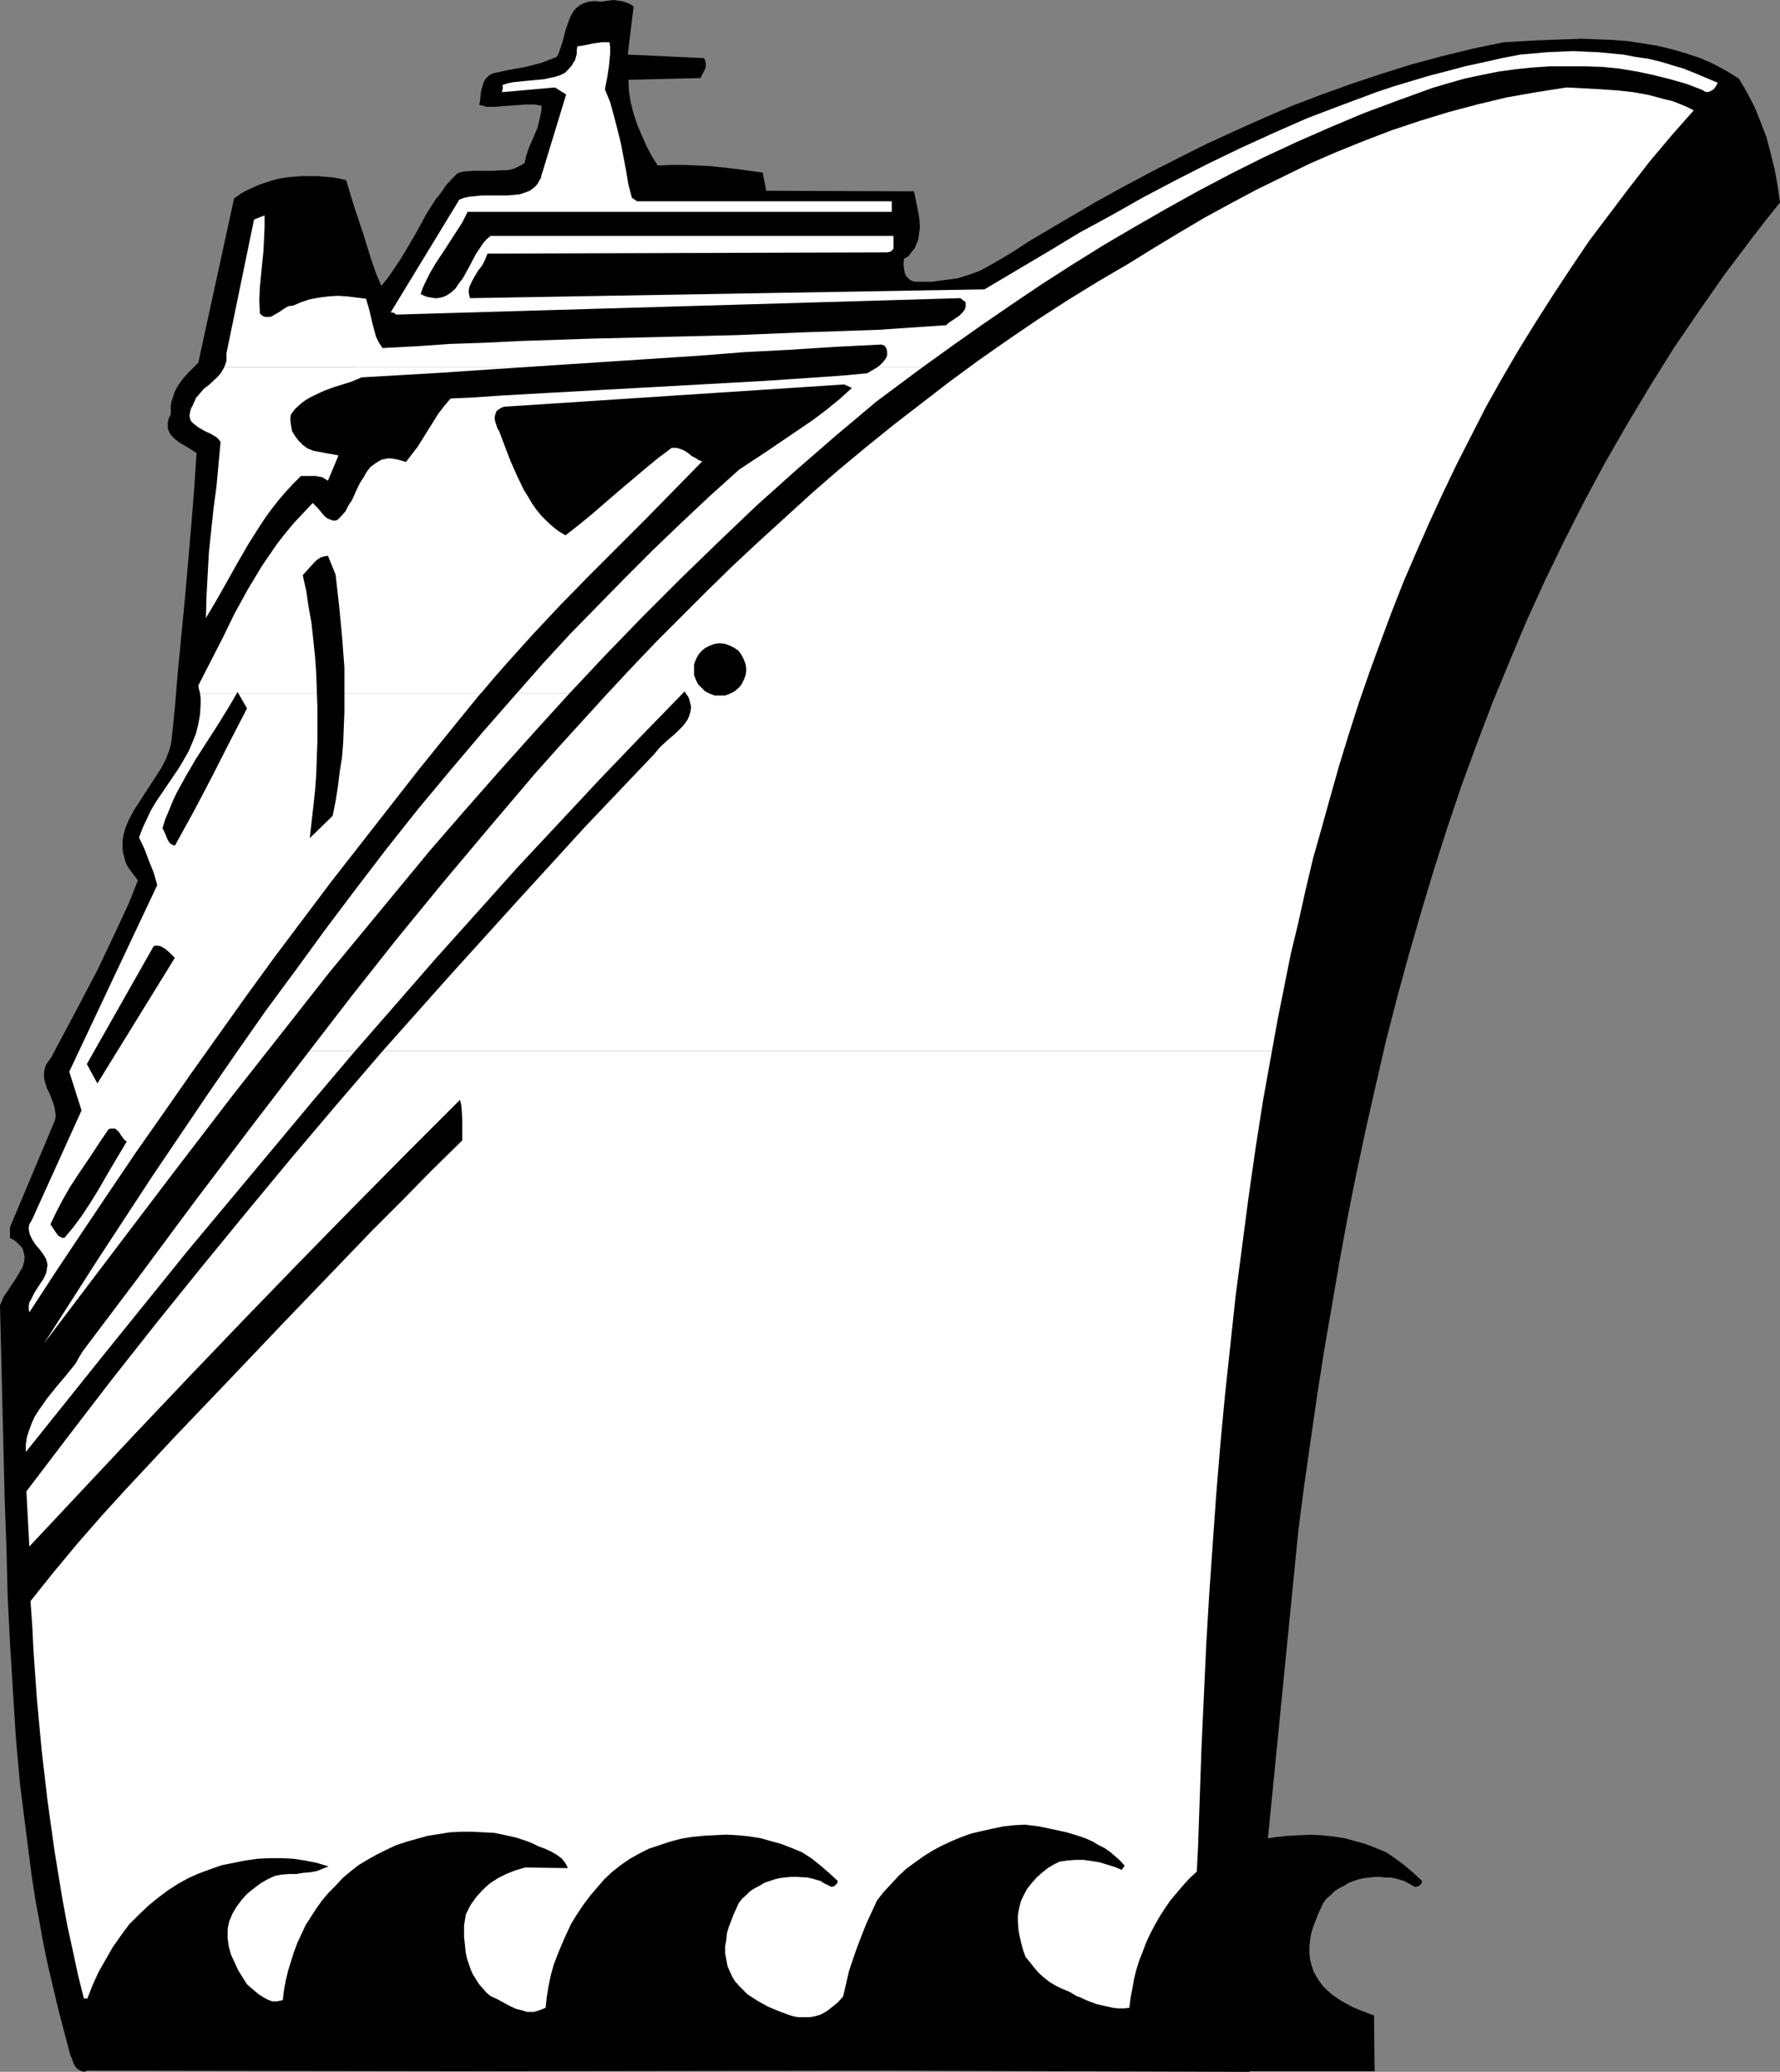
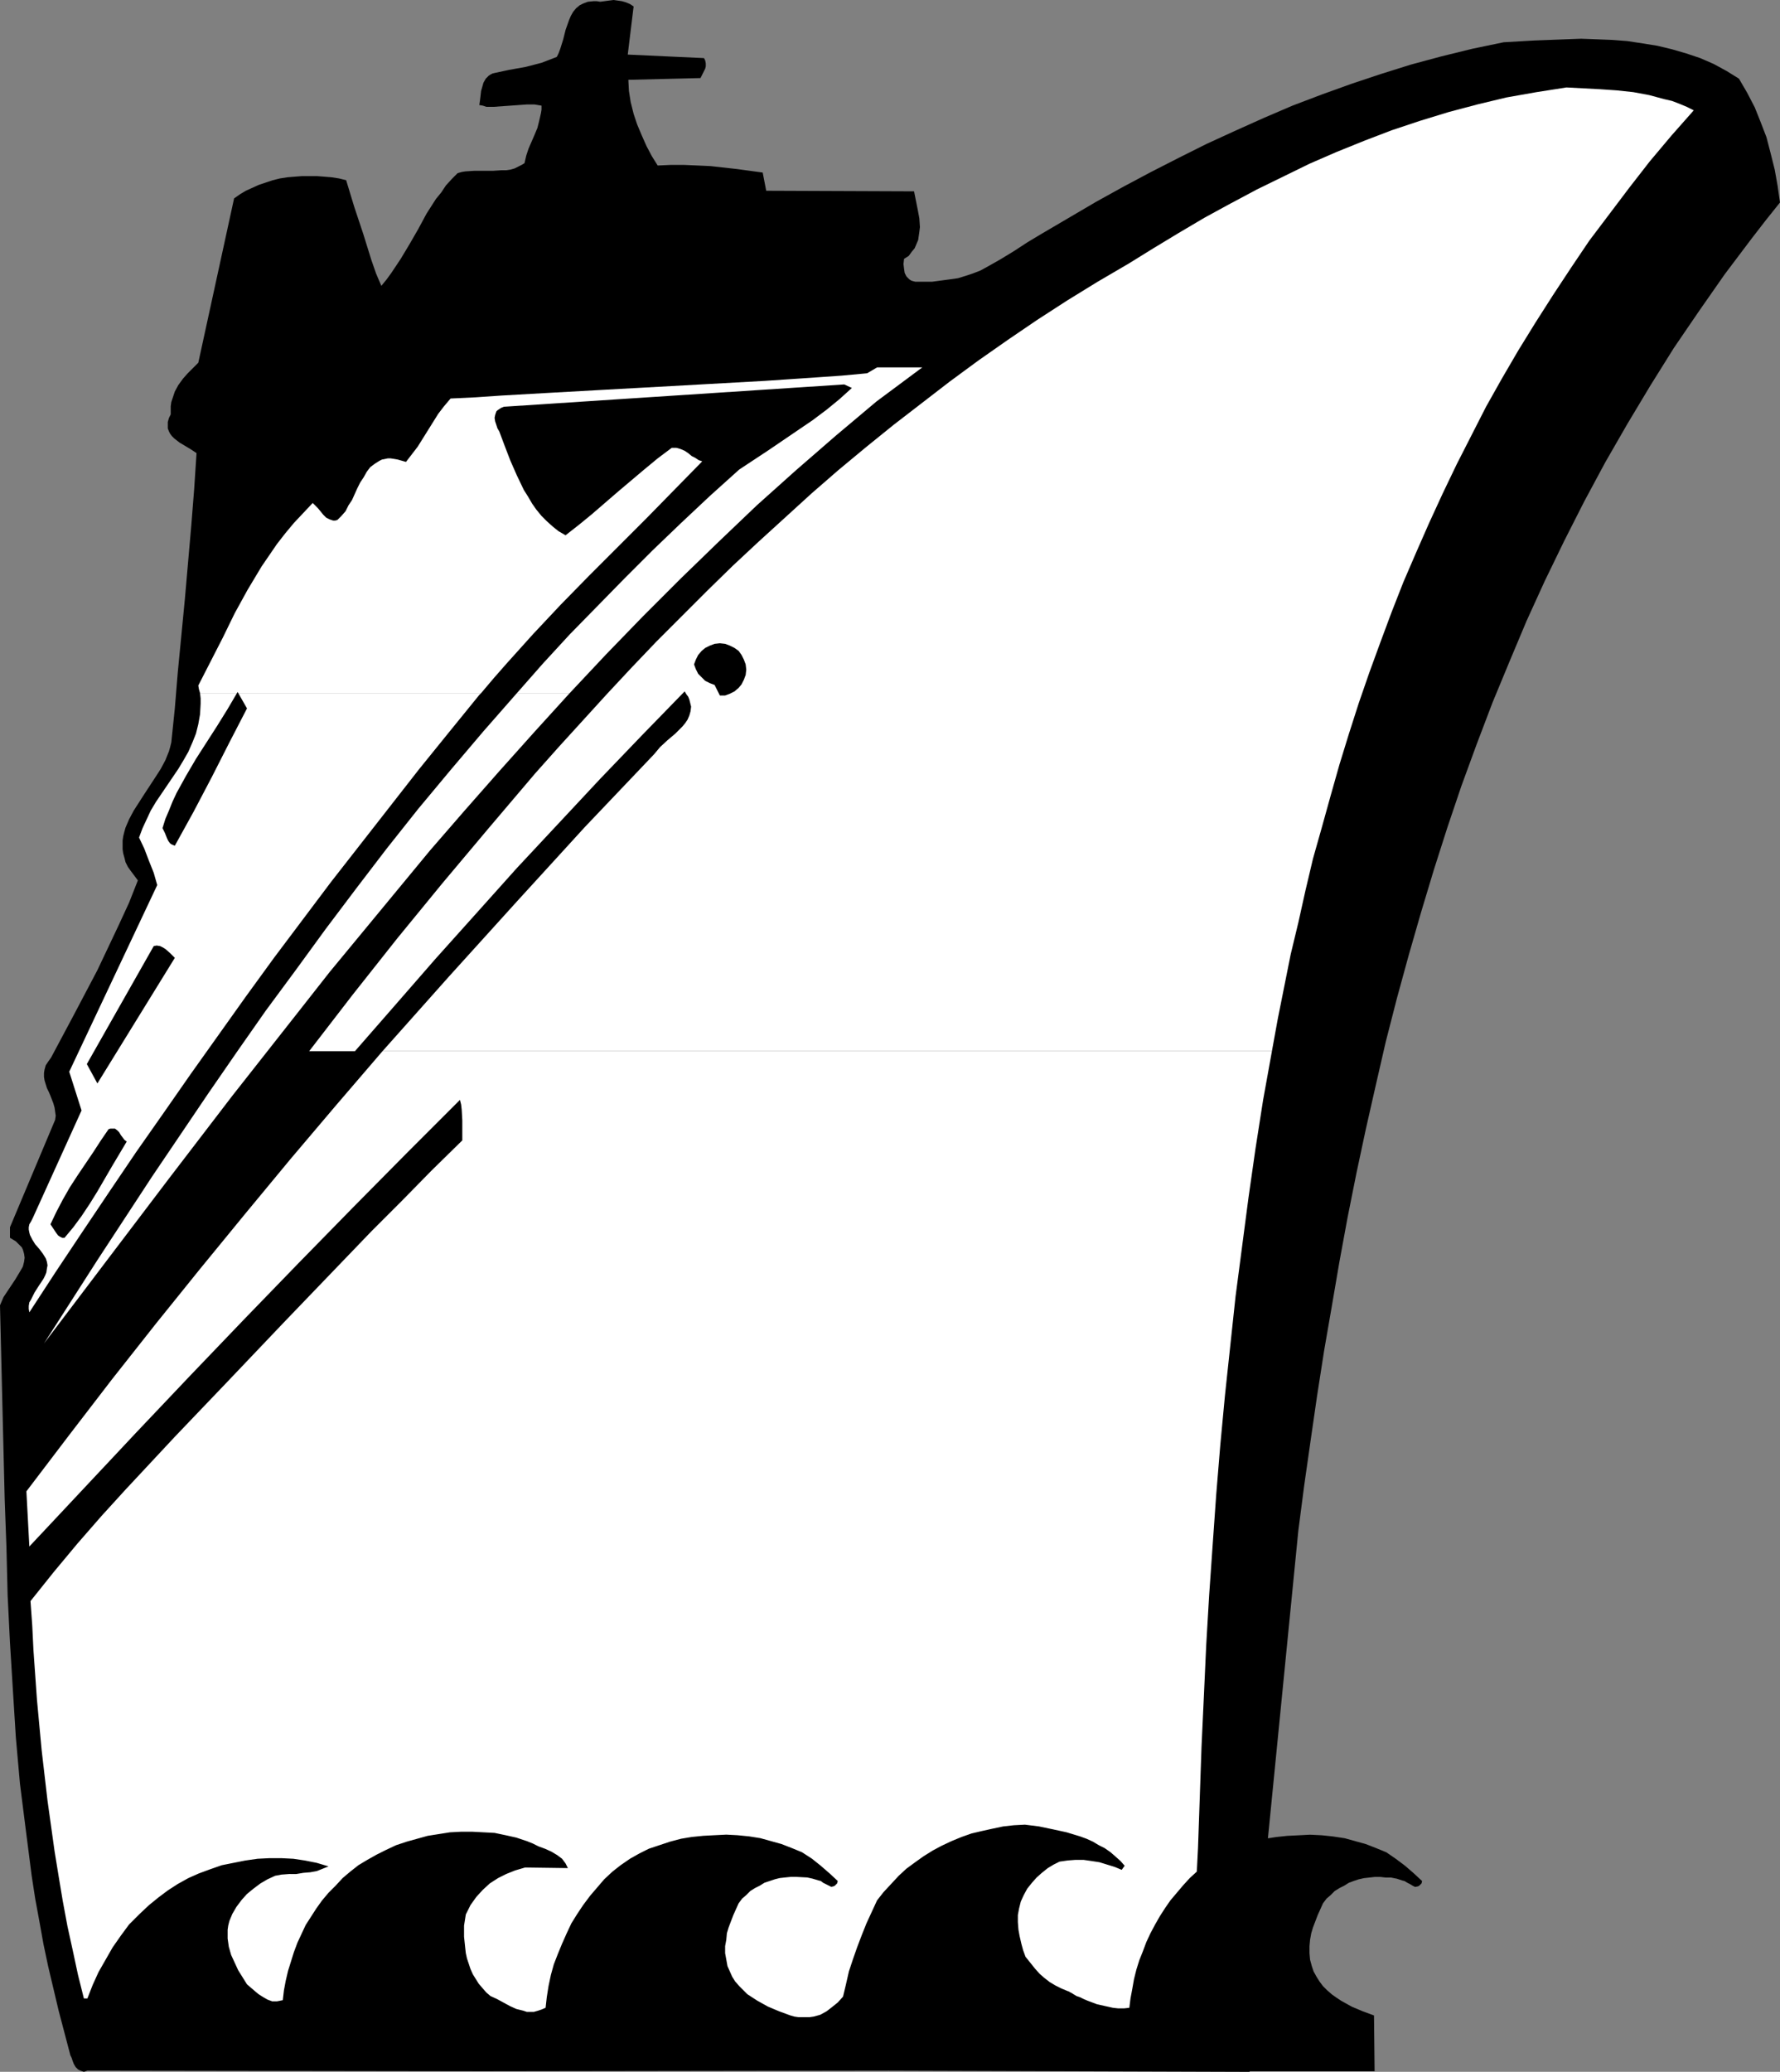
<svg xmlns="http://www.w3.org/2000/svg" xmlns:ns1="http://sodipodi.sourceforge.net/DTD/sodipodi-0.dtd" xmlns:ns2="http://www.inkscape.org/namespaces/inkscape" version="1.0" width="129.724mm" height="150.933mm" id="svg16" ns1:docname="Cruise Ship 19.wmf">
  <rect width="100%" height="100%" fill="#808080" stroke="none" />
  <ns1:namedview id="namedview16" pagecolor="#ffffff" bordercolor="#000000" borderopacity="0.25" ns2:showpageshadow="2" ns2:pageopacity="0.0" ns2:pagecheckerboard="0" ns2:deskcolor="#d1d1d1" ns2:document-units="mm" />
  <defs id="defs1">
    <pattern id="WMFhbasepattern" patternUnits="userSpaceOnUse" width="6" height="6" x="0" y="0" />
  </defs>
  <path style="fill:#000000;fill-opacity:1;fill-rule:evenodd;stroke:none" d="m 174.528,1.778 -1.616,13.251 21.008,0.97 0.323,0.646 0.162,0.808 v 0.808 l -0.162,0.646 -0.646,1.293 -0.646,1.293 -19.877,0.485 0.162,3.07 0.485,3.07 0.808,3.232 0.97,2.909 1.293,3.07 1.293,2.909 1.454,2.747 1.616,2.586 3.555,-0.162 h 3.717 l 3.717,0.162 3.555,0.162 7.272,0.808 7.11,0.97 0.97,5.01 40.723,0.162 0.485,2.424 0.485,2.424 0.485,2.586 0.162,2.424 -0.162,1.293 -0.162,1.131 -0.162,1.131 -0.485,1.131 -0.485,1.131 -0.808,0.97 -0.808,1.131 -1.293,0.808 -0.162,1.454 0.162,1.293 0.162,1.131 0.485,0.97 0.808,0.808 0.485,0.323 0.485,0.162 0.646,0.162 h 0.646 0.646 0.646 2.747 l 2.424,-0.323 2.424,-0.323 2.262,-0.323 2.101,-0.646 1.939,-0.646 2.101,-0.808 1.778,-0.97 3.717,-2.101 3.717,-2.262 3.717,-2.424 4.04,-2.424 7.434,-4.363 7.434,-4.363 7.595,-4.202 7.595,-4.04 7.595,-3.878 7.757,-3.878 7.757,-3.555 7.918,-3.555 7.918,-3.394 8.08,-3.07 8.08,-2.909 8.242,-2.747 8.242,-2.586 8.403,-2.262 8.565,-2.101 8.565,-1.778 8.403,-0.485 8.565,-0.323 4.363,-0.162 4.363,0.162 4.202,0.162 4.202,0.323 4.202,0.646 4.04,0.646 4.04,0.97 3.878,1.131 3.878,1.293 3.717,1.616 3.555,1.939 3.394,2.101 2.262,3.878 2.101,4.04 1.616,4.04 1.616,4.202 1.131,4.363 1.131,4.525 0.808,4.525 0.646,4.525 -3.878,4.848 -3.878,5.01 -7.434,9.858 -7.11,10.181 -6.949,10.181 -6.464,10.343 -6.302,10.504 -6.141,10.666 -5.818,10.827 -5.494,10.827 -5.333,10.989 -5.01,10.989 -4.686,11.151 -4.686,11.312 -4.363,11.474 -4.202,11.474 -3.878,11.474 -3.717,11.635 -3.555,11.797 -3.394,11.797 -3.232,11.797 -3.07,11.959 -2.747,11.959 -2.747,12.12 -2.586,12.12 -2.424,12.12 -2.262,12.282 -2.101,12.282 -2.101,12.12 -1.939,12.443 -1.778,12.282 -1.778,12.443 -1.616,12.443 -10.019,101.325 -3.394,46.218 v 1.454 l -99.384,-0.323 -111.827,0.162 -108.918,-0.162 -0.485,0.162 -0.485,0.162 -0.97,-0.323 -0.646,-0.323 -0.646,-0.646 -0.485,-0.808 -0.323,-0.808 -0.323,-0.97 -0.323,-0.646 -1.616,-6.141 -1.616,-6.141 -1.454,-6.141 -1.454,-6.141 -1.293,-6.141 -1.131,-6.302 L 9.696,522.783 8.726,516.48 7.11,503.875 5.494,491.109 4.363,478.342 3.555,465.414 2.747,452.324 2.101,439.235 1.778,426.145 1.293,412.893 0.646,386.229 0,359.403 l 0.485,-1.131 0.485,-1.131 1.616,-2.424 1.616,-2.424 1.454,-2.424 0.646,-1.131 0.323,-1.293 0.162,-1.131 -0.162,-1.131 -0.323,-1.131 -0.323,-0.646 -0.485,-0.485 -0.485,-0.485 -0.646,-0.646 -0.808,-0.485 -0.808,-0.485 v -2.909 l 12.443,-29.573 0.162,-1.131 -0.162,-1.131 -0.162,-1.131 -0.323,-1.131 -0.808,-2.101 -0.485,-1.131 -0.485,-0.97 -0.646,-2.101 -0.162,-0.97 v -1.131 l 0.162,-0.97 0.323,-1.131 0.646,-0.97 0.808,-1.131 6.464,-12.12 6.302,-11.959 2.909,-6.141 2.909,-6.141 2.909,-6.302 2.424,-6.141 -0.97,-1.293 -0.97,-1.293 -0.808,-1.131 -0.646,-1.293 -0.323,-1.293 -0.323,-1.131 -0.162,-1.131 v -1.293 -1.131 l 0.162,-1.131 0.323,-1.293 0.323,-1.131 0.97,-2.262 1.293,-2.424 1.454,-2.262 1.454,-2.262 3.07,-4.686 1.454,-2.262 1.293,-2.424 0.97,-2.424 0.323,-1.131 0.323,-1.293 0.97,-9.373 0.808,-9.858 0.97,-10.019 0.97,-10.019 1.778,-20.362 0.808,-10.181 0.646,-9.858 -1.454,-0.97 -3.232,-1.939 -1.454,-1.131 -0.646,-0.646 -0.485,-0.646 -0.323,-0.646 -0.323,-0.808 v -0.808 -0.97 l 0.323,-1.131 0.485,-0.97 v -1.293 -0.97 l 0.162,-1.131 0.323,-0.97 0.646,-1.939 0.97,-1.778 1.293,-1.778 1.293,-1.454 2.909,-2.909 9.858,-45.249 1.616,-1.131 1.616,-0.97 1.778,-0.808 1.778,-0.808 1.939,-0.646 1.939,-0.646 1.939,-0.485 2.101,-0.323 1.939,-0.162 2.101,-0.162 h 2.101 1.939 l 2.101,0.162 1.939,0.162 2.101,0.323 1.939,0.485 2.262,7.434 2.424,7.272 2.262,7.272 1.293,3.717 1.454,3.394 1.454,-1.778 1.293,-1.778 2.586,-3.878 2.424,-4.04 2.424,-4.202 2.262,-4.202 2.586,-4.04 1.454,-1.778 1.293,-1.939 1.616,-1.778 1.616,-1.616 1.131,-0.323 0.97,-0.162 2.424,-0.162 h 5.171 l 2.424,-0.162 h 1.293 l 1.131,-0.162 1.131,-0.323 0.97,-0.485 0.97,-0.485 0.808,-0.485 0.485,-2.101 0.646,-1.939 1.616,-3.717 0.808,-1.939 0.485,-1.939 0.485,-2.101 0.162,-0.97 V 29.088 l -0.97,-0.162 -0.97,-0.162 h -2.101 l -2.262,0.162 -2.262,0.162 -2.262,0.162 -2.262,0.162 h -2.101 l -0.97,-0.323 -0.97,-0.162 0.162,-1.131 0.162,-1.293 0.162,-1.454 0.323,-1.131 0.323,-1.131 0.646,-1.131 0.808,-0.808 0.485,-0.323 0.646,-0.323 4.525,-0.97 4.525,-0.808 4.363,-1.131 2.101,-0.808 2.101,-0.808 0.485,-0.97 0.485,-1.293 0.808,-2.586 0.646,-2.586 0.97,-2.747 0.485,-1.131 0.646,-1.131 0.808,-0.97 0.97,-0.808 0.97,-0.485 1.293,-0.485 1.616,-0.162 h 0.808 l 0.97,0.162 2.424,-0.323 L 169.033,0 l 1.131,0.162 1.131,0.162 1.131,0.323 1.131,0.485 z" id="path1" />
  <path style="fill:#ffffff;fill-opacity:1;fill-rule:evenodd;stroke:none" d="m 132.512,190.852 -0.162,0.162 -0.323,0.323 -8.403,10.343 -8.242,10.181 -8.08,10.343 -8.08,10.343 -8.08,10.343 -15.675,20.847 -7.757,10.666 -7.595,10.666 -7.595,10.666 -7.434,10.666 -7.595,10.827 -7.434,10.989 -7.272,10.827 -7.434,11.151 -7.272,11.151 -0.162,-0.97 v -0.808 l 0.162,-0.97 0.485,-0.808 0.97,-1.939 1.131,-1.778 1.293,-1.939 0.485,-0.97 0.323,-0.808 0.162,-1.131 0.162,-0.808 -0.162,-0.97 -0.323,-0.97 -0.808,-1.293 -0.97,-1.293 -1.131,-1.293 -0.808,-1.293 -0.646,-1.293 -0.162,-0.646 -0.162,-0.808 v -0.646 l 0.162,-0.808 0.485,-0.808 0.485,-0.97 13.413,-29.573 -3.394,-10.666 24.24,-51.389 -0.97,-3.394 -1.293,-3.232 -1.293,-3.394 -1.454,-3.07 0.97,-2.586 1.131,-2.424 1.131,-2.424 1.454,-2.424 3.07,-4.525 3.07,-4.525 1.454,-2.424 1.293,-2.262 1.131,-2.586 0.97,-2.424 0.646,-2.586 0.485,-2.747 0.162,-2.909 v -1.454 l -0.162,-1.454 z" id="path2" />
  <path style="fill:#ffffff;fill-opacity:1;fill-rule:evenodd;stroke:none" d="m 156.913,190.852 -9.696,10.666 -9.696,10.827 -9.534,10.827 -9.534,10.989 -9.211,11.151 -9.211,11.151 -9.211,11.151 -8.888,11.312 -17.938,22.786 -17.453,22.786 -17.291,22.786 -17.13,22.624 14.706,-22.948 15.029,-22.948 7.757,-11.474 7.757,-11.474 7.918,-11.474 7.918,-11.312 8.242,-11.151 8.242,-11.312 8.403,-11.151 8.403,-10.989 8.726,-10.989 8.888,-10.666 9.05,-10.666 9.211,-10.504 z" id="path3" />
-   <path style="fill:#ffffff;fill-opacity:1;fill-rule:evenodd;stroke:none" d="m 61.731,101.163 0.323,-0.808 0.323,-0.97 V 98.416 97.284 l 7.595,-36.845 2.909,-1.131 v 3.232 l -0.162,3.394 -0.162,3.232 -0.323,3.232 -0.323,3.232 -0.323,3.394 -0.162,3.555 0.162,3.717 0.485,0.485 0.485,0.323 0.646,0.162 h 0.485 0.646 l 0.485,-0.162 1.131,-0.646 1.131,-0.646 1.131,-0.808 1.131,-0.646 0.646,-0.162 h 0.646 l 2.262,-0.97 2.424,-0.808 2.586,-0.485 2.586,-0.323 2.586,-0.162 2.586,0.162 2.586,0.323 2.586,0.323 0.97,3.394 0.808,3.555 0.485,1.778 0.485,1.778 0.808,1.616 0.97,1.454 9.211,-0.485 9.373,-0.646 9.534,-0.323 9.696,-0.485 9.858,-0.323 9.858,-0.323 19.877,-0.485 19.877,-0.485 19.715,-0.808 9.858,-0.323 9.534,-0.323 9.534,-0.646 9.373,-0.646 0.646,-0.646 0.97,-0.646 0.97,-0.646 0.97,-0.646 0.808,-0.808 0.646,-0.808 0.162,-0.323 0.162,-0.646 v -0.485 -0.646 l -1.454,-1.131 -155.459,4.525 -0.323,-0.323 -0.323,-0.162 -0.808,-0.162 18.907,-31.028 1.293,-0.485 1.616,-0.323 1.616,-0.162 1.616,-0.162 h 3.555 3.555 l 1.778,-0.162 1.616,-0.162 1.454,-0.485 1.293,-0.485 1.293,-0.97 0.485,-0.485 0.485,-0.646 0.323,-0.646 0.485,-0.808 0.162,-0.808 0.323,-0.97 6.464,-21.17 -3.07,-1.939 -14.544,1.293 v -0.485 l 0.162,-0.485 V 23.756 l -0.162,-0.323 1.454,-0.485 1.616,-0.323 3.232,-0.323 3.394,-0.323 1.778,-0.162 1.454,-0.323 1.616,-0.323 1.454,-0.485 1.293,-0.646 0.97,-0.97 0.97,-1.131 0.323,-0.646 0.485,-0.646 0.485,-1.778 v -0.97 l 0.162,-1.131 2.101,-0.323 2.262,-0.485 2.262,-0.323 h 1.131 1.131 l 0.162,1.454 v 1.616 l -0.323,3.394 -0.485,3.232 -0.646,3.232 1.454,3.555 0.97,3.555 0.97,3.717 0.97,3.878 1.454,7.595 0.646,3.878 0.97,3.717 1.454,0.97 h 70.134 v 2.909 H 128.795 l -1.454,2.909 -1.778,2.747 -3.555,5.494 -1.939,2.909 -1.616,2.747 -1.454,2.909 -0.646,1.454 -0.485,1.454 0.97,0.485 0.97,0.323 0.97,0.162 0.97,0.162 h 0.808 l 0.808,-0.162 0.646,-0.162 0.808,-0.323 1.293,-0.808 1.293,-1.131 0.97,-1.454 1.131,-1.454 1.778,-3.232 1.778,-3.394 0.97,-1.454 0.97,-1.454 0.97,-1.131 1.131,-0.97 h 55.914 14.059 27.472 13.574 v 2.101 0.808 0.485 l -0.162,0.323 -0.323,0.323 -0.485,0.323 -0.808,0.162 -108.11,0.323 h -1.939 l -0.323,0.808 -0.323,0.808 -0.808,1.616 -1.131,1.454 -0.97,1.616 -0.808,1.454 -0.646,1.454 -0.162,0.808 v 0.808 l 0.162,0.808 0.162,0.646 141.723,-2.424 17.453,-10.343 8.565,-5.171 8.888,-4.848 8.888,-5.01 8.888,-4.686 8.888,-4.525 9.05,-4.363 9.211,-4.202 9.211,-4.04 9.373,-3.555 9.534,-3.555 4.848,-1.616 4.848,-1.454 4.848,-1.454 5.01,-1.293 4.848,-1.293 5.171,-1.131 5.01,-1.131 5.01,-0.97 3.717,-0.323 3.555,-0.323 3.717,-0.162 3.555,-0.162 3.555,0.162 3.555,0.162 3.394,0.323 3.394,0.323 3.394,0.646 3.394,0.485 3.394,0.808 3.232,0.97 3.232,0.97 3.232,1.293 3.07,1.293 3.07,1.293 -0.646,1.131 -0.485,0.646 -0.485,0.323 -0.646,0.323 -0.646,0.162 -0.646,-0.162 -0.808,-0.485 -4.202,-1.616 -4.525,-1.293 -4.525,-1.131 -4.525,-0.97 -4.848,-0.808 -4.686,-0.485 -4.848,-0.162 h -4.848 -4.848 l -4.848,0.323 -4.686,0.485 -4.686,0.646 -4.848,0.97 -4.525,0.97 -4.525,1.293 -4.363,1.293 -9.373,3.394 -9.534,3.555 -9.211,3.878 -9.211,4.04 -9.05,4.202 -9.05,4.525 -8.888,4.686 -8.726,4.848 -8.726,5.01 -8.565,5.01 -8.565,5.333 -8.565,5.494 -8.403,5.656 -8.242,5.656 -8.242,5.818 -8.08,5.818 h -12.443 l 0.808,-0.646 0.808,-0.808 0.646,-0.808 0.485,-0.97 v -1.131 l -0.162,-0.808 -0.323,-0.485 -0.162,-0.323 -0.485,-0.162 -0.485,-0.162 -12.766,0.646 -12.605,0.808 -12.443,0.646 -12.282,0.97 -24.563,1.616 -24.725,1.616 z" id="path4" />
-   <path style="fill:#ffffff;fill-opacity:1;fill-rule:evenodd;stroke:none" d="m 143.339,101.163 -21.654,1.454 -10.989,0.646 -11.15,0.646 -2.586,1.131 -2.586,0.808 -2.586,0.808 -2.586,0.97 -2.424,1.131 -1.293,0.646 -1.131,0.646 -1.131,0.808 -1.131,0.97 -0.97,0.97 -0.97,1.293 -0.162,0.808 v 0.808 l 0.162,1.454 0.323,1.616 0.808,1.293 0.97,1.293 1.131,1.131 1.293,0.97 1.616,0.646 3.394,0.646 3.555,0.646 -2.909,6.949 -0.808,-0.485 -0.808,-0.485 -0.97,-0.162 -0.808,-0.162 h -2.909 -1.131 l -2.262,2.262 -1.939,2.101 -1.939,2.262 -1.778,2.262 -1.778,2.424 -1.616,2.424 -3.07,4.848 -2.909,5.01 -2.909,5.171 -2.909,5.171 -3.07,5.171 0.162,-5.979 0.323,-5.979 0.323,-5.979 0.646,-6.141 0.646,-6.141 0.808,-5.979 1.131,-12.282 -0.485,-0.646 -0.646,-0.646 -0.808,-0.485 -0.808,-0.485 -1.778,-0.808 -1.616,-0.97 -0.646,-0.485 -0.646,-0.485 -0.646,-0.646 -0.323,-0.646 -0.162,-0.97 0.162,-0.97 0.323,-1.131 0.323,-0.485 0.323,-0.808 0.323,-0.646 0.323,-0.808 1.131,-1.293 1.131,-1.293 1.293,-0.97 2.424,-2.262 0.97,-1.131 0.808,-1.454 z" id="path5" />
  <path style="fill:#ffffff;fill-opacity:1;fill-rule:evenodd;stroke:none" d="m 254.035,101.163 -6.302,4.686 -6.302,4.686 -11.15,9.373 -10.989,9.535 -10.827,9.696 -10.504,10.019 -10.504,10.181 -10.342,10.343 -10.181,10.504 -10.019,10.666 h -14.544 l 7.11,-8.08 7.434,-8.08 7.595,-7.757 7.595,-7.757 7.595,-7.595 7.918,-7.595 7.918,-7.434 8.08,-7.272 8.08,-5.333 8.08,-5.494 4.04,-2.747 3.878,-2.909 3.555,-2.909 3.394,-3.07 -2.101,-0.97 -93.728,6.141 -0.808,0.323 -0.485,0.323 -0.485,0.323 -0.323,0.323 -0.323,0.97 -0.162,0.808 0.162,0.97 0.323,0.97 0.323,0.97 0.485,0.808 1.454,3.878 1.616,4.202 1.778,4.04 1.939,4.04 1.131,1.778 1.131,1.939 1.131,1.616 1.454,1.778 1.454,1.454 1.616,1.454 1.616,1.293 1.939,1.131 3.717,-2.909 3.555,-2.909 7.11,-6.141 7.272,-6.141 3.717,-3.07 3.878,-2.909 h 0.646 0.646 l 1.131,0.323 1.131,0.485 0.97,0.646 0.97,0.808 0.97,0.485 0.97,0.646 0.97,0.323 -7.757,7.918 -7.757,7.919 -15.675,15.675 -7.757,7.918 -7.595,8.08 -7.272,8.08 -3.555,4.04 -3.555,4.202 H 55.106 l -0.323,-1.131 -0.162,-0.97 6.787,-13.251 3.232,-6.626 3.555,-6.464 1.939,-3.232 1.939,-3.232 2.101,-3.07 2.101,-3.07 2.262,-2.909 2.424,-2.909 2.586,-2.747 2.586,-2.747 0.646,0.646 0.808,0.808 1.454,1.778 0.808,0.808 0.97,0.485 0.97,0.323 h 0.485 l 0.646,-0.162 1.131,-1.131 1.131,-1.293 0.808,-1.616 0.97,-1.454 1.454,-3.232 0.808,-1.616 0.97,-1.454 0.808,-1.454 0.97,-1.293 1.293,-0.97 1.293,-0.808 0.646,-0.323 0.808,-0.162 0.808,-0.162 h 0.808 l 0.97,0.162 0.97,0.162 1.131,0.323 1.131,0.323 1.616,-2.101 1.616,-2.101 5.656,-9.05 1.616,-2.101 1.778,-2.101 6.787,-0.323 7.11,-0.485 14.221,-0.808 14.544,-0.808 14.706,-0.808 14.544,-0.808 14.544,-0.808 14.382,-0.97 6.949,-0.485 6.949,-0.646 2.747,-1.616 z" id="path6" />
-   <path style="fill:#ffffff;fill-opacity:1;fill-rule:evenodd;stroke:none" d="M 97.768,289.429 86.133,303.166 74.659,316.902 63.186,330.638 51.712,344.374 29.25,372.17 7.11,399.804 v -2.101 l 0.323,-2.101 0.646,-1.939 0.646,-1.778 0.808,-1.778 1.131,-1.778 1.131,-1.616 1.131,-1.616 2.586,-3.232 2.747,-3.232 2.586,-3.232 0.97,-1.778 1.131,-1.778 15.352,-20.362 15.352,-20.685 15.675,-20.685 15.837,-20.685 z" id="path7" />
  <path style="fill:#ffffff;fill-opacity:1;fill-rule:evenodd;stroke:none" d="m 85.163,289.429 11.958,-15.514 12.282,-15.514 12.443,-15.191 12.766,-15.191 12.766,-15.029 6.626,-7.434 6.626,-7.272 6.626,-7.272 6.787,-7.272 6.787,-7.11 6.949,-6.949 6.949,-6.949 7.11,-6.949 7.11,-6.626 7.272,-6.626 7.272,-6.626 7.434,-6.464 7.595,-6.302 7.595,-6.141 7.757,-5.979 7.757,-5.979 7.918,-5.818 8.08,-5.656 8.08,-5.494 8.242,-5.333 8.403,-5.171 8.565,-5.01 6.787,-4.202 6.949,-4.202 7.11,-4.202 7.11,-3.878 7.272,-3.878 7.272,-3.555 7.272,-3.555 7.434,-3.232 7.595,-3.07 7.595,-2.909 7.757,-2.586 7.918,-2.424 7.918,-2.101 8.08,-1.939 8.242,-1.454 8.242,-1.293 9.211,0.485 4.686,0.323 4.525,0.485 4.363,0.808 4.202,1.131 2.101,0.485 2.101,0.808 1.939,0.808 1.939,0.97 -6.141,6.949 -5.979,7.11 -5.656,7.272 -5.494,7.272 -5.494,7.272 -5.01,7.434 -5.01,7.595 -4.848,7.595 -4.686,7.595 -4.525,7.757 -4.363,7.757 -4.04,7.919 -4.04,7.918 -3.878,8.08 -3.717,8.08 -3.555,8.08 -3.555,8.242 -3.232,8.242 -3.07,8.242 -3.07,8.403 -2.909,8.403 -2.747,8.565 -2.586,8.403 -2.424,8.565 -2.424,8.727 -2.424,8.565 -2.101,8.888 -1.939,8.727 -2.101,8.727 -1.778,8.888 -1.778,8.888 -1.616,8.888 H 105.363 l 18.422,-20.685 18.584,-20.523 18.746,-20.523 19.069,-20.039 0.808,-0.97 0.808,-0.97 2.101,-1.939 2.101,-1.778 1.939,-1.939 0.808,-0.97 0.646,-0.97 0.485,-1.131 0.323,-1.131 0.162,-1.293 -0.323,-1.293 -0.162,-0.646 -0.323,-0.808 -0.485,-0.646 -0.485,-0.808 -11.635,11.959 -11.635,12.12 -11.474,12.282 -11.474,12.282 -11.15,12.443 -11.312,12.605 -10.989,12.605 -11.15,12.767 z" id="path8" />
-   <path style="fill:#000000;fill-opacity:1;fill-rule:evenodd;stroke:none" d="m 92.435,158.208 0.97,8.565 0.808,8.403 0.646,8.565 v 4.202 4.04 4.202 l -0.162,4.04 -0.162,4.202 -0.323,4.04 -0.646,4.04 -0.485,4.04 -0.646,4.04 -0.808,4.04 -6.302,6.141 0.485,-4.363 0.485,-4.202 0.485,-4.525 0.323,-4.363 0.162,-4.686 0.162,-4.525 v -4.686 -4.686 l -0.162,-4.686 -0.162,-4.686 -0.323,-4.525 -0.485,-4.686 -0.485,-4.525 -0.808,-4.525 -0.646,-4.363 -0.97,-4.363 1.454,-1.616 1.616,-1.778 0.808,-0.808 0.97,-0.646 0.97,-0.323 1.131,-0.162 z" id="path9" />
  <path style="fill:#000000;fill-opacity:1;fill-rule:evenodd;stroke:none" d="m 68.034,195.054 -4.848,9.373 -4.848,9.535 -5.01,9.535 -2.586,4.686 -2.586,4.686 -0.808,-0.323 -0.485,-0.323 -0.485,-0.646 -0.323,-0.646 -0.323,-0.808 -0.323,-0.808 -0.323,-0.646 -0.323,-0.646 0.808,-2.586 0.97,-2.262 0.97,-2.424 1.131,-2.424 2.586,-4.686 2.747,-4.686 5.818,-9.05 2.909,-4.686 2.747,-4.686 z" id="path10" />
  <path style="fill:#000000;fill-opacity:1;fill-rule:evenodd;stroke:none" d="m 48.157,263.735 -21.331,34.583 -2.909,-5.333 18.422,-32.482 0.808,-0.162 0.97,0.162 0.646,0.323 0.808,0.485 1.293,1.131 z" id="path11" />
  <path style="fill:#000000;fill-opacity:1;fill-rule:evenodd;stroke:none" d="m 34.906,314.316 -4.04,6.787 -4.04,6.949 -2.101,3.394 -2.262,3.394 -2.262,3.07 -2.424,2.909 h -0.646 l -0.646,-0.323 -0.485,-0.323 -0.485,-0.646 -1.616,-2.424 1.616,-3.394 1.778,-3.394 1.939,-3.394 2.101,-3.232 4.363,-6.464 2.101,-3.232 2.101,-3.07 0.485,-0.162 h 0.485 0.485 0.323 l 0.646,0.485 0.485,0.485 0.485,0.808 0.485,0.646 0.485,0.646 z" id="path12" />
-   <path style="fill:#000000;fill-opacity:1;fill-rule:evenodd;stroke:none" d="m 198.283,191.499 h 1.454 l 1.293,-0.485 1.293,-0.646 1.131,-0.97 0.808,-0.97 0.646,-1.293 0.485,-1.293 0.162,-1.454 -0.162,-1.454 -0.485,-1.293 -0.646,-1.293 -0.808,-1.131 -1.131,-0.808 -1.293,-0.646 -1.293,-0.485 -1.454,-0.162 -1.454,0.162 -1.293,0.485 -1.293,0.646 -0.97,0.808 -0.97,1.131 -0.646,1.293 -0.485,1.293 v 1.454 1.454 l 0.485,1.293 0.646,1.293 0.97,0.97 0.97,0.97 1.293,0.646 1.293,0.485 z" id="path13" />
+   <path style="fill:#000000;fill-opacity:1;fill-rule:evenodd;stroke:none" d="m 198.283,191.499 h 1.454 l 1.293,-0.485 1.293,-0.646 1.131,-0.97 0.808,-0.97 0.646,-1.293 0.485,-1.293 0.162,-1.454 -0.162,-1.454 -0.485,-1.293 -0.646,-1.293 -0.808,-1.131 -1.131,-0.808 -1.293,-0.646 -1.293,-0.485 -1.454,-0.162 -1.454,0.162 -1.293,0.485 -1.293,0.646 -0.97,0.808 -0.97,1.131 -0.646,1.293 -0.485,1.293 l 0.485,1.293 0.646,1.293 0.97,0.97 0.97,0.97 1.293,0.646 1.293,0.485 z" id="path13" />
  <path style="fill:#000000;fill-opacity:1;fill-rule:evenodd;stroke:none" d="m 136.713,307.69 1.454,-0.162 1.293,-0.485 1.293,-0.646 0.97,-0.808 0.97,-1.131 0.646,-1.131 0.485,-1.454 v -1.454 -1.454 l -0.485,-1.293 -0.646,-1.293 -0.97,-0.97 -0.97,-0.97 -1.293,-0.646 -1.293,-0.323 -1.454,-0.162 -1.454,0.162 -1.293,0.323 -1.293,0.646 -0.97,0.97 -0.97,0.97 -0.646,1.293 -0.485,1.293 -0.162,1.454 0.162,1.454 0.485,1.454 0.646,1.131 0.97,1.131 0.97,0.808 1.293,0.646 1.293,0.485 z" id="path14" />
  <path style="fill:#ffffff;fill-opacity:1;fill-rule:evenodd;stroke:none" d="m 329.987,508.885 0.97,-27.957 0.646,-13.898 0.646,-14.059 0.808,-13.736 0.97,-13.898 0.97,-13.736 1.131,-13.736 1.293,-13.736 1.454,-13.575 1.454,-13.575 1.778,-13.575 1.778,-13.575 1.939,-13.575 2.101,-13.413 2.424,-13.413 H 105.363 l -12.766,14.867 -12.605,14.867 -12.443,15.029 -12.443,15.191 -12.12,15.029 -12.12,15.352 -11.797,15.352 -11.797,15.514 v 0 l 0.808,15.191 14.706,-15.675 14.706,-15.675 14.867,-15.675 14.867,-15.514 15.029,-15.514 14.867,-15.191 14.867,-15.029 7.434,-7.434 7.272,-7.272 0.323,1.293 0.162,1.454 0.162,2.909 v 2.747 2.747 l -8.565,8.403 -8.242,8.403 -8.242,8.242 -8.08,8.403 -15.998,16.645 -15.998,16.807 -7.11,7.434 -6.949,7.272 -13.574,14.544 -6.626,7.272 -6.626,7.595 -6.464,7.757 -3.232,4.04 -3.232,4.04 0.485,6.787 0.323,6.626 0.97,13.736 1.293,13.898 1.616,13.898 0.97,6.949 0.97,6.949 1.131,6.949 1.131,6.787 1.293,6.949 1.454,6.626 1.454,6.787 1.616,6.464 h 0.97 l 1.454,-3.717 1.616,-3.555 1.939,-3.394 1.939,-3.394 2.262,-3.232 2.262,-3.07 2.747,-2.747 2.747,-2.586 2.586,-2.101 2.586,-1.939 2.747,-1.778 2.909,-1.616 2.909,-1.293 3.07,-1.131 3.232,-1.131 3.232,-0.646 3.232,-0.646 3.394,-0.485 3.232,-0.162 h 3.394 l 3.232,0.162 3.232,0.485 3.232,0.646 3.232,0.97 -1.616,0.646 -1.616,0.646 -1.778,0.323 -1.939,0.162 -1.939,0.323 H 79.669 l -2.101,0.162 -1.778,0.323 -2.101,0.97 -1.939,1.131 -1.939,1.454 -1.778,1.454 -1.454,1.616 -1.454,1.939 -1.131,1.939 -0.808,1.939 -0.323,1.293 -0.162,1.131 v 1.293 1.131 l 0.162,1.131 0.162,1.131 0.646,2.262 0.97,2.101 0.97,2.101 2.424,3.878 2.262,1.939 0.97,0.808 1.293,0.808 1.131,0.646 1.293,0.485 h 0.646 0.646 l 0.808,-0.162 0.808,-0.162 0.323,-2.747 0.485,-2.586 0.646,-2.747 0.808,-2.586 0.808,-2.586 0.97,-2.586 1.131,-2.424 1.131,-2.424 1.454,-2.262 1.454,-2.262 1.616,-2.262 1.778,-2.101 1.939,-1.939 1.939,-2.101 2.101,-1.778 2.262,-1.778 2.424,-1.454 2.586,-1.454 2.586,-1.293 2.747,-1.293 2.909,-0.97 2.909,-0.808 2.909,-0.808 3.07,-0.485 3.07,-0.485 3.07,-0.162 h 3.07 l 3.07,0.162 3.07,0.162 3.07,0.646 2.909,0.646 2.909,0.97 1.616,0.646 1.616,0.808 1.778,0.646 1.778,0.808 1.616,0.97 1.293,0.97 0.485,0.646 0.485,0.646 0.323,0.646 0.323,0.646 -11.797,-0.162 -2.747,0.808 -2.424,0.97 -2.262,1.131 -2.262,1.454 -1.939,1.778 -1.778,1.939 -0.808,1.131 -0.808,1.131 -0.646,1.293 -0.646,1.293 -0.485,3.07 v 3.07 l 0.323,3.07 0.162,1.454 0.323,1.454 0.485,1.454 0.485,1.454 0.646,1.454 0.808,1.293 0.808,1.293 0.97,1.131 1.131,1.293 1.131,0.97 1.778,0.808 3.555,1.939 1.778,0.808 1.939,0.485 0.97,0.323 h 0.97 0.97 l 1.131,-0.323 0.97,-0.323 1.131,-0.485 0.323,-2.909 0.485,-3.07 0.646,-3.07 0.808,-2.909 1.131,-2.909 1.131,-2.747 1.293,-2.909 1.293,-2.747 1.616,-2.586 1.616,-2.424 1.939,-2.586 1.939,-2.262 1.939,-2.262 2.262,-2.101 2.262,-1.778 2.586,-1.778 2.586,-1.454 2.586,-1.293 2.909,-0.97 2.909,-0.97 3.07,-0.808 2.909,-0.485 3.232,-0.323 3.07,-0.162 3.232,-0.162 3.07,0.162 3.232,0.323 3.07,0.485 2.909,0.808 2.909,0.808 2.909,1.131 2.747,1.131 2.747,1.778 2.424,1.939 2.424,2.101 2.262,2.101 -0.162,0.646 -0.323,0.323 -0.323,0.323 -0.323,0.162 -0.646,0.162 -0.646,-0.323 -1.616,-0.808 -0.646,-0.485 -0.646,-0.162 -1.616,-0.485 -1.454,-0.323 -3.07,-0.162 h -1.454 l -1.616,0.162 -1.454,0.162 -1.293,0.323 -1.454,0.485 -1.454,0.485 -1.293,0.808 -1.293,0.646 -1.293,0.808 -1.131,1.131 -1.131,0.97 -0.97,1.293 -1.454,3.232 -1.293,3.394 -0.485,1.616 -0.162,1.778 -0.323,1.778 v 1.939 l 0.323,1.778 0.323,1.778 0.646,1.454 0.646,1.454 0.808,1.293 1.131,1.293 1.131,1.131 1.131,1.131 2.747,1.778 2.909,1.616 3.07,1.293 3.07,1.131 1.131,0.323 1.131,0.162 h 1.131 0.97 0.97 l 1.131,-0.162 1.778,-0.485 1.778,-0.97 1.454,-1.131 1.616,-1.293 1.454,-1.616 0.808,-3.394 0.808,-3.555 1.131,-3.394 1.131,-3.232 1.293,-3.394 1.293,-3.232 2.909,-6.302 1.778,-2.262 2.101,-2.262 2.101,-2.262 2.101,-1.939 2.424,-1.778 2.262,-1.616 2.586,-1.616 2.424,-1.293 2.747,-1.293 2.747,-1.131 2.747,-0.97 2.747,-0.646 2.909,-0.646 3.07,-0.646 2.909,-0.323 3.07,-0.162 3.878,0.485 3.878,0.808 3.717,0.808 3.717,1.131 1.778,0.646 1.778,0.808 1.616,0.97 1.616,0.808 1.616,1.131 1.293,1.131 1.454,1.293 1.131,1.293 v 0 l -0.808,1.131 -1.939,-0.808 -2.101,-0.646 -2.101,-0.646 -2.101,-0.323 -2.262,-0.323 h -2.262 l -2.101,0.162 -2.262,0.323 -1.616,0.808 -1.616,0.97 -1.616,1.293 -1.454,1.293 -1.293,1.454 -1.293,1.616 -0.97,1.778 -0.808,1.778 -0.485,1.939 -0.323,1.778 v 1.939 l 0.162,2.101 0.323,1.778 0.485,2.101 0.485,1.778 0.646,1.778 1.293,1.616 1.293,1.616 1.293,1.454 1.293,1.131 1.454,1.131 1.616,0.97 1.616,0.808 1.939,0.808 h 0.162 l 0.162,0.162 0.646,0.323 0.485,0.323 0.808,0.485 0.97,0.323 0.97,0.485 1.131,0.485 1.293,0.485 1.293,0.485 2.909,0.646 1.454,0.323 1.454,0.162 h 1.616 l 1.454,-0.162 0.323,-2.586 0.485,-2.586 0.485,-2.747 0.646,-2.586 0.808,-2.586 0.97,-2.424 0.97,-2.586 1.131,-2.424 1.293,-2.424 1.293,-2.262 1.454,-2.262 1.454,-2.101 1.778,-2.101 1.778,-2.101 1.778,-1.939 1.939,-1.778 z" id="path15" />
  <path style="fill:#000000;fill-opacity:1;fill-rule:evenodd;stroke:none" d="m 334.835,570.294 h 43.794 l -0.162,-15.352 -3.07,-1.131 -3.07,-1.293 -2.909,-1.616 -1.454,-0.97 -1.131,-0.808 -1.293,-1.131 -1.131,-1.131 -0.97,-1.293 -0.808,-1.293 -0.808,-1.454 -0.485,-1.454 -0.485,-1.778 -0.162,-1.778 v -1.939 l 0.162,-1.778 0.323,-1.778 0.485,-1.616 1.293,-3.394 1.454,-3.232 0.97,-1.293 1.131,-0.97 1.131,-1.131 1.293,-0.808 1.293,-0.646 1.293,-0.808 1.293,-0.485 1.454,-0.485 1.454,-0.323 1.454,-0.162 1.454,-0.162 h 1.616 l 1.454,0.162 h 1.454 l 1.616,0.323 1.454,0.485 0.646,0.162 0.808,0.485 0.323,0.162 0.323,0.162 0.808,0.485 0.646,0.323 0.808,-0.162 0.323,-0.162 0.323,-0.323 0.323,-0.323 0.162,-0.646 -2.262,-2.101 -2.424,-2.101 -2.586,-1.939 -2.586,-1.778 -2.747,-1.131 -2.909,-1.131 -2.909,-0.808 -2.909,-0.808 -3.232,-0.485 -3.07,-0.323 -3.232,-0.162 -3.07,0.162 -3.232,0.162 -3.07,0.323 -3.07,0.485 -3.07,0.808 -2.909,0.97 -2.909,0.97 -2.586,1.293 -2.586,1.454 -2.424,1.778 -2.262,1.778 z" id="path16" />
</svg>